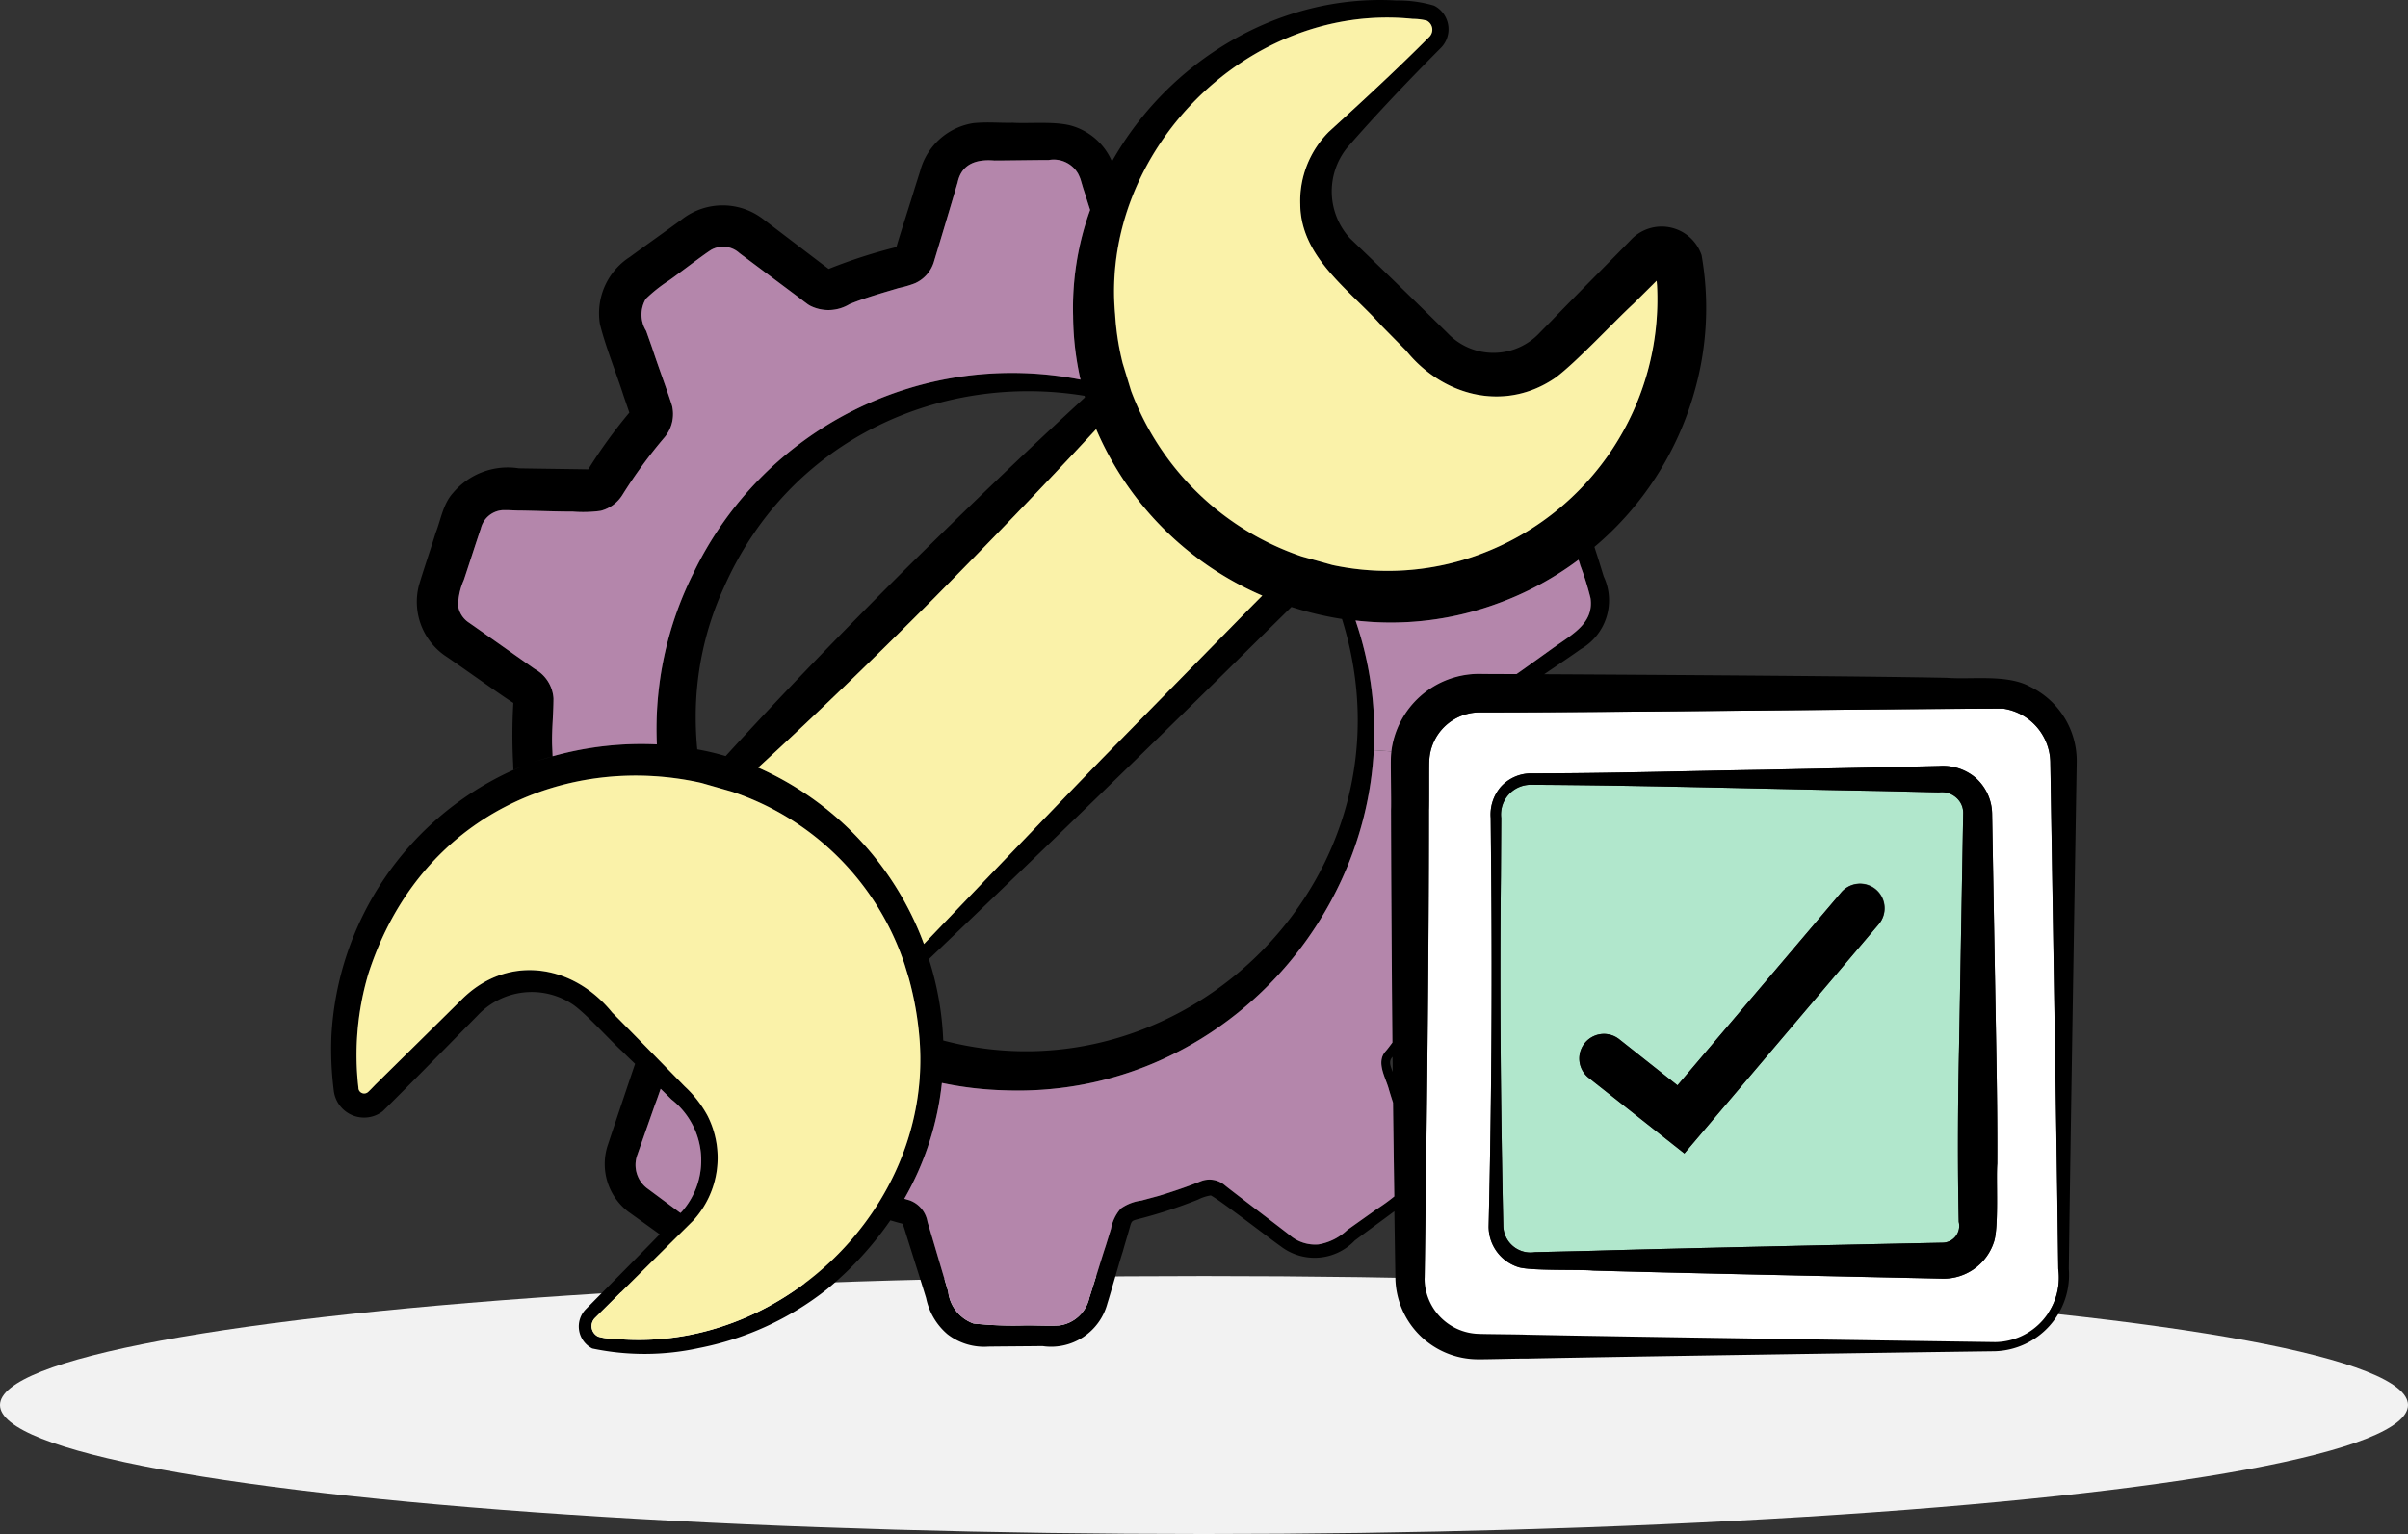
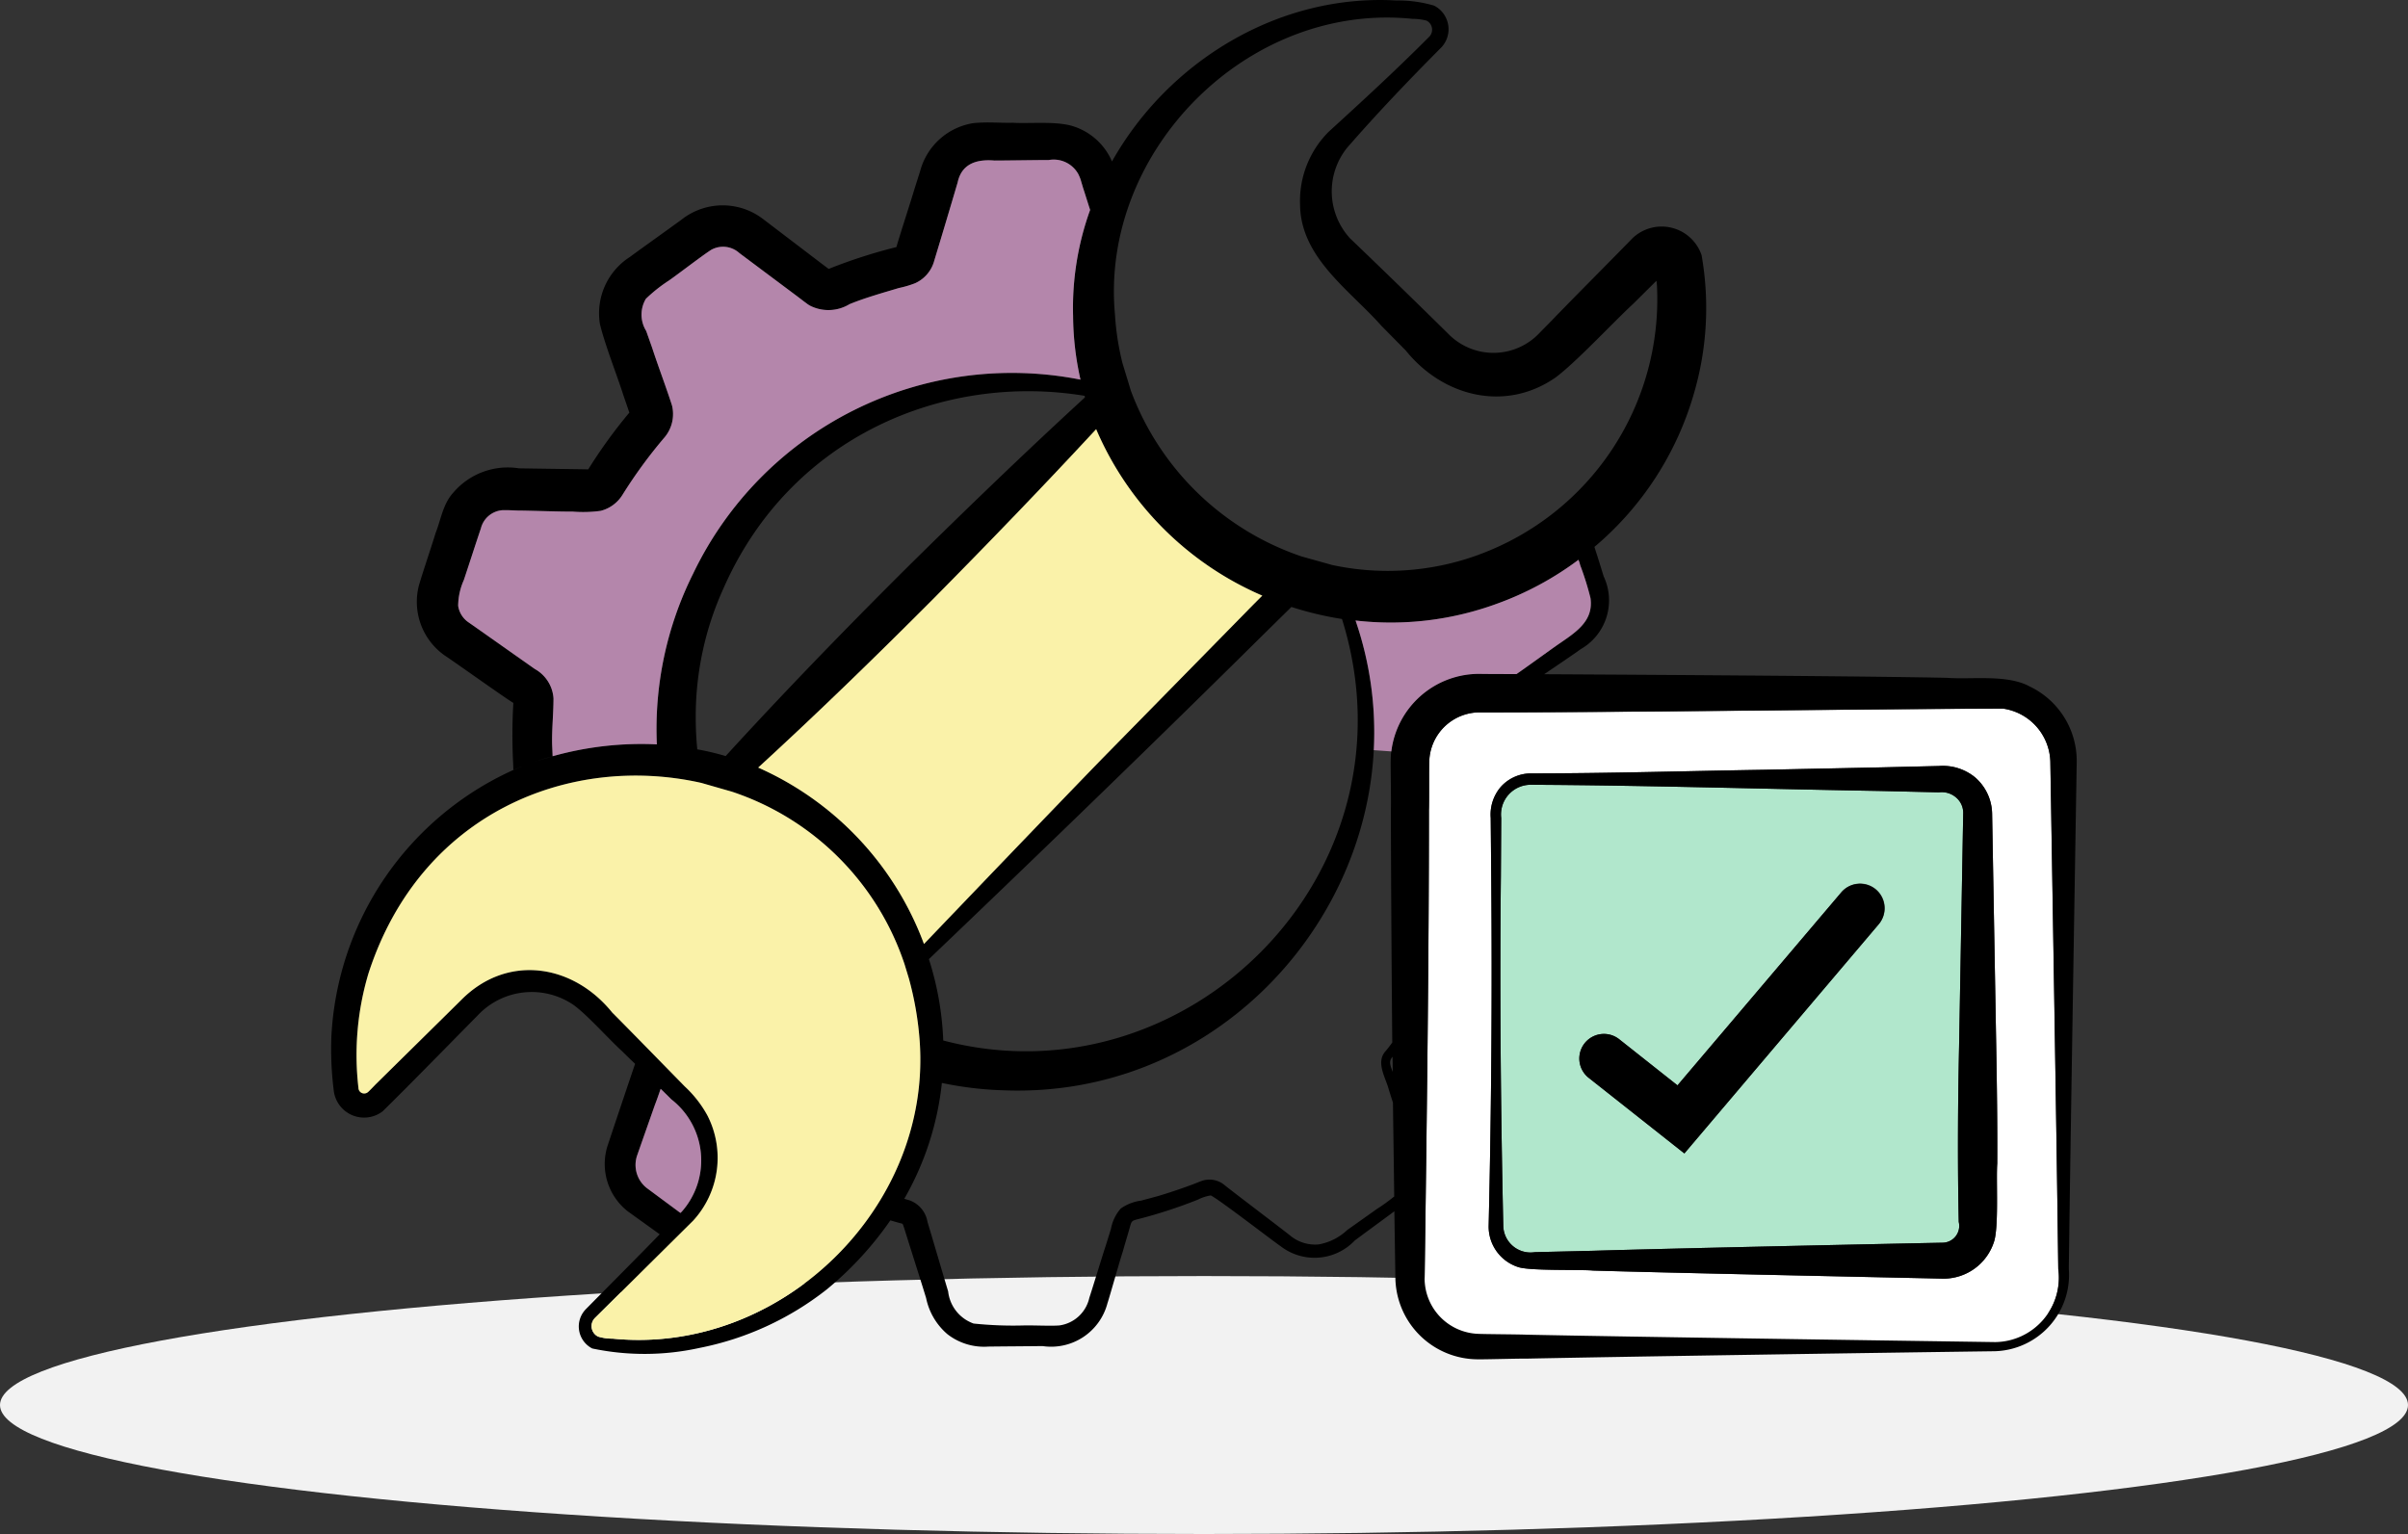
<svg xmlns="http://www.w3.org/2000/svg" id="Repairers" width="192" height="122.342" viewBox="0 0 192 122.342">
  <rect x="0" y="0" width="192" height="122.342" fill="#333333" stroke="none" />
  <ellipse id="Ellipse_80" data-name="Ellipse 80" cx="96" cy="10.286" rx="96" ry="10.286" transform="translate(0 101.771)" fill="#f2f2f2" />
  <g id="Group_24" data-name="Group 24" transform="translate(26.405 0)">
    <g id="XMLID_00000112618024586183167550000001859266071738540460_">
      <g id="Group_23" data-name="Group 23">
        <path id="Path_92" data-name="Path 92" d="M193.354,103.171a5.14,5.14,0,0,1-5.061,5.842c-8.16-.123-29.431-.425-37.317-.59-.494-.027-3.47-.041-3.881-.069a4.43,4.43,0,0,1-4.265-4.471c.165-11.986.343-25.248.343-37.317.027-.48,0-3.47.027-3.867a4.025,4.025,0,0,1,3.95-3.909c10.587.014,31.419-.274,41.8-.3a4.4,4.4,0,0,1,3.771,4.251c.137,8.16.494,29.445.59,37.317Zm-4.869-8.393c.014-3.1-.027-6.2-.082-9.312l-.329-18.61a3.917,3.917,0,0,0-1.358-2.88,4.049,4.049,0,0,0-2.88-.905l-4.663.11-9.3.192c-6.2.1-12.411.288-18.61.288a3.237,3.237,0,0,0-2.386,1.1,3.39,3.39,0,0,0-.782,2.455l.041,4.649q.123,13.947-.206,27.909a3.392,3.392,0,0,0,2.331,3.25c.905.329,5.033.192,5.993.288,5.979.178,21.737.507,27.922.645a4.227,4.227,0,0,0,4.046-2.935C188.623,99.839,188.39,95.985,188.486,94.778Z" transform="translate(-55.641 -1.977)" fill="#fff" />
        <path id="Path_93" data-name="Path 93" d="M183.627,63.99a1.6,1.6,0,0,1,.507,1.221l-.329,18.61c-.1,4.5-.123,9.449-.027,13.961a1.341,1.341,0,0,1-1.234,1.659c-6.1.123-22.025.466-27.922.645l-4.649.11a2.172,2.172,0,0,1-2.51-2.071c-.206-9.3-.288-18.61-.192-27.909l.027-4.649a2.367,2.367,0,0,1,2.331-2.647c8.969.041,18.885.343,27.909.494l4.663.11A1.747,1.747,0,0,1,183.627,63.99Zm-6.24,10.066a1.961,1.961,0,1,0-2.99-2.537L161.355,86.893,156.693,83.2a1.962,1.962,0,0,0-2.441,3.072l7.653,6.048Z" transform="translate(-54.005 -0.331)" fill="#b1e7cc" />
        <path id="Path_94" data-name="Path 94" d="M163.879,101.567c-.274.315-.206.6-.055,1.015l.069.192C163.893,102.362,163.893,101.965,163.879,101.567ZM96.913,77.595a26.138,26.138,0,0,1,8.311-.946,27.722,27.722,0,0,1,2.894-13.618A28.182,28.182,0,0,1,139,47.56a23.575,23.575,0,0,1-.59-5.074,23.024,23.024,0,0,1,1.358-8.462c-.219-.672-.411-1.3-.562-1.755l-.206-.7a4.083,4.083,0,0,0-.178-.411,2.242,2.242,0,0,0-2.345-1.111c-.974,0-3.4.041-4.334.041-1.454-.123-2.619.274-2.935,1.742-.549,1.865-1.3,4.389-1.865,6.24a2.752,2.752,0,0,1-1.522,1.8,8.031,8.031,0,0,1-1.3.384c-1.275.384-2.7.782-3.936,1.289a3.242,3.242,0,0,1-3.086.151,1.859,1.859,0,0,1-.343-.219l-.151-.11-.576-.439-4.622-3.456a1.935,1.935,0,0,0-2.249-.261c-.713.453-2.633,1.934-3.36,2.441a12.1,12.1,0,0,0-1.851,1.467,2.465,2.465,0,0,0,.027,2.565l.48,1.358c.411,1.275,1.179,3.319,1.577,4.581a2.883,2.883,0,0,1-.576,2.523,38.446,38.446,0,0,0-3.374,4.608,2.881,2.881,0,0,1-1.742,1.275,10.366,10.366,0,0,1-2.249.055c-.8.014-3.525-.082-4.334-.082l-.713-.027h-.549a1.923,1.923,0,0,0-1.7,1.454c-.3.878-1.056,3.223-1.358,4.114a5.152,5.152,0,0,0-.453,2.057,1.934,1.934,0,0,0,.8,1.3c.384.261,5.17,3.648,5.321,3.744a2.9,2.9,0,0,1,1.481,2.331c0,1.248-.137,2.441-.11,3.675C96.885,76.909,96.9,77.238,96.913,77.595Zm-1.467.439c.494-.151.987-.288,1.467-.425C96.419,77.732,95.939,77.883,95.445,78.033Zm80.53-6.981c9.847.055,25.481.151,32.105.288,1.975.151,4.814-.3,6.624.7a6.578,6.578,0,0,1,3.73,6.007c-.137,8.256-.48,29.349-.59,37.317l-.041,3.113a6.091,6.091,0,0,1-5.9,6.569c-8.27.11-29.335.425-37.317.59-.494-.014-3.442.069-3.909.055a6.591,6.591,0,0,1-6.569-6.5q-.041-2.613-.082-5.307c-.878.658-2.482,1.824-3.154,2.331a4.425,4.425,0,0,1-5.883.48c-.754-.521-4.978-3.785-5.6-4.073a3.37,3.37,0,0,0-1.015.329,38.472,38.472,0,0,1-4.9,1.591c-.343.1-.384.123-.494.453-.192.713-.425,1.44-.6,2.085-.233.686-1,3.429-1.234,4.155a4.64,4.64,0,0,1-5.17,3.4c-.905.014-3.387.027-4.32.041a4.755,4.755,0,0,1-3.264-.987,5.142,5.142,0,0,1-1.7-2.88c-.425-1.4-1.3-4.128-1.728-5.513l-.11-.329a.164.164,0,0,0-.123-.11c-.3-.069-.6-.165-.891-.247a27.013,27.013,0,0,1-5.061,5.5,23.825,23.825,0,0,1-10.176,4.677,20.326,20.326,0,0,1-8.53.041,1.972,1.972,0,0,1-.507-3.141c1.961-1.989,3.95-3.977,5.883-5.966-1.234-.891-2.537-1.824-2.537-1.824a4.8,4.8,0,0,1-1.632-5.2l.466-1.4s1.687-5.033,1.742-5.17c-.59-.562-1.029-1-1.029-1-1.1-1-2.757-2.88-3.867-3.689a5.906,5.906,0,0,0-7.666.837l-.96.974c-1.714,1.742-4.9,4.992-6.61,6.665a2.435,2.435,0,0,1-3.895-1.646,26.468,26.468,0,0,1-.192-4.293,24.7,24.7,0,0,1,14.51-21.285v.014c.233-.1.466-.206.7-.3-.233.082-.466.192-.7.288,0-.206-.014-.4-.014-.494a44.1,44.1,0,0,1,.014-4.855c-.905-.562-4.5-3.141-5.472-3.785A5.23,5.23,0,0,1,86.243,64c.3-1.042,1.029-3.182,1.344-4.224.411-1.029.576-2.29,1.385-3.182a5.706,5.706,0,0,1,5.253-1.961c1.536.027,3.909.055,5.527.082a40.068,40.068,0,0,1,3.278-4.526c-.027-.082-.453-1.317-.453-1.317-.521-1.646-1.481-4.046-1.893-5.746a5.337,5.337,0,0,1,2.386-5.349c.741-.549,2.743-1.975,3.511-2.537l.59-.425a5.293,5.293,0,0,1,5.815-.521,5.9,5.9,0,0,1,.809.535l4.594,3.5c.11.082.343.261.535.4a41.34,41.34,0,0,1,5.4-1.742c.288-1.015,1.111-3.525,1.454-4.677l.439-1.385a5.225,5.225,0,0,1,4.265-3.826c1.207-.11,2.03,0,3.113-.027,1.3.082,3.374-.137,4.718.247a5.026,5.026,0,0,1,3.2,2.839c4.471-7.954,13.262-13.385,22.683-12.837a10,10,0,0,1,3,.411,2.113,2.113,0,0,1,.535,3.374c-2.565,2.578-5.143,5.28-7.488,7.982a5.547,5.547,0,0,0,.247,7.2c2.565,2.455,5.253,5.074,7.79,7.57a5.039,5.039,0,0,0,7.365-.069l.96-.974c1.591-1.659,4.827-4.9,6.391-6.514a3.362,3.362,0,0,1,5.527,1.33,24.277,24.277,0,0,1-.6,11A25.056,25.056,0,0,1,179.98,60.9c.137.439.261.809.315.987l.425,1.371a4.484,4.484,0,0,1-1.838,5.8C178.348,69.448,176.922,70.408,175.975,71.053Zm-2.208-.014c.946-.658,2.4-1.714,3.154-2.249,1.481-1.029,3.017-1.906,2.743-3.813a23.117,23.117,0,0,0-.823-2.619,2.833,2.833,0,0,0-.137-.425,25,25,0,0,1-6.528,3.511,24.554,24.554,0,0,1-11.246,1.33,27.393,27.393,0,0,1,1.454,10.341c-.768,14.729-13.344,27.689-29.376,27.127a27.752,27.752,0,0,1-5.061-.59,23.479,23.479,0,0,1-3,9.243c.137.027.274.082.4.11a2.21,2.21,0,0,1,1.454,1.728c.411,1.358,1.234,4.183,1.646,5.541a3.076,3.076,0,0,0,2.03,2.565,30.5,30.5,0,0,0,4.073.151c.727-.014,2.126.055,2.77,0a2.845,2.845,0,0,0,2.386-2.208c.261-.782,1.015-3.278,1.3-4.128l.425-1.371a3.37,3.37,0,0,1,.782-1.618,3.651,3.651,0,0,1,1.632-.631l1.371-.37c.905-.274,1.81-.576,2.688-.905l.672-.261a1.881,1.881,0,0,1,1.947.329c.645.521,4.485,3.429,5.157,3.963a3.107,3.107,0,0,0,2.29.741,4.425,4.425,0,0,0,2.3-1.152l2.359-1.673a14.88,14.88,0,0,0,1.385-1c-.027-2.469-.069-4.965-.1-7.488-.123-.37-.233-.727-.329-1.029-.233-.933-1.07-2.181-.261-3.072.192-.219.357-.453.535-.686-.055-6.281-.1-12.562-.11-18.555.027-.494-.027-3.442-.014-3.895a6.94,6.94,0,0,1,7.022-6.953C171.614,71.039,172.657,71.039,173.767,71.039ZM107.1,114.02a1.565,1.565,0,0,0,.151-.151,6.166,6.166,0,0,0-.864-8.9s-.357-.357-.864-.85c-.151.439-.3.878-.453,1.262l-.96,2.729-.466,1.33a2.343,2.343,0,0,0,.754,2.578S105.841,113.087,107.1,114.02Zm104.8,10.3a5.14,5.14,0,0,0,5.061-5.842l-.041-3.113c-.1-7.872-.453-29.157-.59-37.317a4.4,4.4,0,0,0-3.771-4.251c-10.382.027-31.214.315-41.8.3a4.025,4.025,0,0,0-3.95,3.909c-.027.4,0,3.387-.027,3.867,0,12.069-.178,25.33-.343,37.317a4.43,4.43,0,0,0,4.265,4.471c.411.027,3.387.041,3.881.069C182.476,123.894,203.747,124.2,211.907,124.319Zm-41.143-62.8a21.7,21.7,0,0,0,14.208-21.477s-.014-.165-.041-.37c-.658.658-1.563,1.55-1.851,1.838-1.55,1.426-4.539,4.649-6.2,5.883-4.018,2.784-8.983,1.509-11.931-2.153l-1.934-1.961c-2.551-2.88-6.459-5.445-6.5-9.682a7.8,7.8,0,0,1,2.29-5.815c2.784-2.537,5.431-4.978,8.023-7.584a.809.809,0,0,0-.233-1.275,4.476,4.476,0,0,0-1.1-.137c-13.166-1.358-24.933,10.574-23.739,23.561a21.172,21.172,0,0,0,.6,3.895l.672,2.208a22.105,22.105,0,0,0,13.6,13.207l2.455.686A21.094,21.094,0,0,0,170.764,61.521Zm-42.706,38.743c19.406,5.115,38.139-13.33,31.8-33.614a26.549,26.549,0,0,1-4.032-.96l-2.3,2.263c-7.721,7.653-17.609,17.239-26.606,25.824A24.219,24.219,0,0,1,128.058,100.264Zm24.178-34.2c.411-.425.837-.85,1.262-1.275A25.278,25.278,0,0,1,140.25,51.51c-4.238,4.581-8.571,9.065-12.96,13.509-4.581,4.594-9.216,9.106-13.989,13.481a24.81,24.81,0,0,1,13.221,14.071c5.129-5.362,10.67-11.136,14.153-14.729ZM139.358,48.973c-.014-.041-.014-.082-.027-.123-11.163-1.838-23.438,3.223-28.773,15.305a24.709,24.709,0,0,0-2.235,10.354c0,.85.041,1.7.123,2.537a20.145,20.145,0,0,1,2.263.535c4.635-5.074,9.408-10,14.277-14.853C129.7,58.065,134.476,53.457,139.358,48.973Zm-37.646,75.072c13.33,1.317,25.426-10.4,24.466-23.739a25.788,25.788,0,0,0-.864-4.992l-.343-1.125A21.726,21.726,0,0,0,111.2,80.42l-2.441-.7c-10.409-2.345-22.368,2.318-26.537,15.2a22.709,22.709,0,0,0-.8,9.106.46.46,0,0,0,.741.37c.055-.027.576-.576.645-.645,1.769-1.742,5.074-4.992,6.843-6.747,3.662-3.662,8.887-2.839,12.014,1.042,1.234,1.234,4.512,4.594,5.774,5.883a9.124,9.124,0,0,1,1.81,2.318,7.41,7.41,0,0,1-1.138,8.393l-7.831,7.762a.924.924,0,0,0,.261,1.481A4,4,0,0,0,101.713,124.045Z" transform="translate(-79.254 -17.282)" />
        <path id="Path_95" data-name="Path 95" d="M187.021,84.229c.055,3.113.1,6.213.082,9.312-.1,1.207.137,5.061-.261,6.24a4.227,4.227,0,0,1-4.046,2.935c-6.185-.137-21.943-.466-27.922-.645-.96-.1-5.088.041-5.993-.288a3.392,3.392,0,0,1-2.331-3.25q.329-13.947.206-27.909l-.041-4.649a3.39,3.39,0,0,1,.782-2.455,3.237,3.237,0,0,1,2.386-1.1c6.2,0,12.411-.192,18.61-.288l9.3-.192,4.663-.11a4.049,4.049,0,0,1,2.88.905,3.918,3.918,0,0,1,1.358,2.88Zm-2.633-18.61a1.6,1.6,0,0,0-.507-1.221,1.747,1.747,0,0,0-1.426-.466l-4.663-.11c-9.024-.151-18.939-.453-27.909-.494a2.367,2.367,0,0,0-2.331,2.647l-.027,4.649c-.1,9.3-.014,18.61.192,27.909a2.172,2.172,0,0,0,2.51,2.071l4.649-.11c5.9-.178,21.819-.521,27.922-.645a1.341,1.341,0,0,0,1.234-1.659c-.1-4.512-.069-9.463.027-13.961Z" transform="translate(-54.258 -0.74)" />
        <path id="Path_96" data-name="Path 96" d="M175.467,69.146a1.971,1.971,0,0,1,.219,2.77L160.2,90.184l-7.653-6.048a1.962,1.962,0,0,1,2.441-3.072l4.663,3.689L172.7,69.379A1.96,1.96,0,0,1,175.467,69.146Z" transform="translate(-52.304 1.808)" />
-         <path id="Path_97" data-name="Path 97" d="M168.066,39.666a21.7,21.7,0,0,1-14.208,21.477,21.093,21.093,0,0,1-11.671.823l-2.455-.686a22.106,22.106,0,0,1-13.6-13.207l-.672-2.208a21.169,21.169,0,0,1-.6-3.895c-1.193-12.987,10.574-24.919,23.739-23.561a4.475,4.475,0,0,1,1.1.137.809.809,0,0,1,.233,1.275c-2.592,2.606-5.239,5.047-8.023,7.584a7.8,7.8,0,0,0-2.29,5.815c.041,4.238,3.95,6.8,6.5,9.682l1.934,1.961c2.949,3.662,7.913,4.937,11.931,2.153,1.659-1.234,4.649-4.457,6.2-5.883.288-.288,1.193-1.179,1.851-1.838C168.053,39.5,168.066,39.666,168.066,39.666Z" transform="translate(-62.348 -16.903)" fill="#faf2a9" />
        <path id="Path_98" data-name="Path 98" d="M157.544,52.885c.274,1.906-1.262,2.784-2.743,3.813-.754.535-2.208,1.591-3.154,2.249-1.111,0-2.153,0-3-.014a7.059,7.059,0,0,0-6.981,6.185l-1.4-.1a27.393,27.393,0,0,0-1.454-10.341,24.555,24.555,0,0,0,11.246-1.33,25,25,0,0,0,6.528-3.511,2.834,2.834,0,0,1,.137.425A23.127,23.127,0,0,1,157.544,52.885Z" transform="translate(-57.133 -5.189)" fill="#b486ab" />
-         <path id="Path_99" data-name="Path 99" d="M151.546,89.011c.027,2.523.069,5.019.1,7.488a14.884,14.884,0,0,1-1.385,1L147.9,99.173a4.425,4.425,0,0,1-2.3,1.152,3.107,3.107,0,0,1-2.29-.741c-.672-.535-4.512-3.442-5.157-3.963a1.881,1.881,0,0,0-1.947-.329l-.672.261c-.878.329-1.783.631-2.688.905l-1.371.37a3.65,3.65,0,0,0-1.632.631,3.37,3.37,0,0,0-.782,1.618l-.425,1.371c-.288.85-1.042,3.346-1.3,4.128a2.845,2.845,0,0,1-2.386,2.208c-.645.055-2.043-.014-2.77,0a30.5,30.5,0,0,1-4.073-.151,3.076,3.076,0,0,1-2.03-2.565c-.411-1.358-1.234-4.183-1.646-5.541a2.21,2.21,0,0,0-1.454-1.728c-.123-.027-.261-.082-.4-.11a23.479,23.479,0,0,0,3-9.243,27.752,27.752,0,0,0,5.061.59c16.032.562,28.608-12.4,29.376-27.127l1.4.1a7.014,7.014,0,0,0-.041.768c-.014.453.041,3.4.014,3.895.014,5.993.055,12.274.11,18.555-.178.233-.343.466-.535.686-.809.891.027,2.139.261,3.072C151.313,88.284,151.423,88.64,151.546,89.011Z" transform="translate(-66.879 -1.078)" fill="#b486ab" />
        <path id="Path_100" data-name="Path 100" d="M144.277,55.515c-.425.425-.85.85-1.262,1.275L131.454,68.571C127.97,72.165,122.43,77.938,117.3,83.3A24.81,24.81,0,0,0,104.08,69.23c4.773-4.375,9.408-8.887,13.989-13.481,4.389-4.443,8.722-8.928,12.96-13.509A25.278,25.278,0,0,0,144.277,55.515Z" transform="translate(-70.033 -8.012)" fill="#faf2a9" />
        <path id="Path_101" data-name="Path 101" d="M136.47,28.815c.151.453.343,1.083.562,1.755a23.024,23.024,0,0,0-1.358,8.462,23.574,23.574,0,0,0,.59,5.074,28.182,28.182,0,0,0-30.885,15.47,27.721,27.721,0,0,0-2.894,13.618,26.138,26.138,0,0,0-8.311.946c-.014-.357-.027-.686-.041-.946-.027-1.234.11-2.427.11-3.675a2.9,2.9,0,0,0-1.481-2.331c-.151-.1-4.937-3.483-5.321-3.744a1.934,1.934,0,0,1-.8-1.3,5.151,5.151,0,0,1,.453-2.057c.3-.891,1.056-3.237,1.358-4.114a1.923,1.923,0,0,1,1.7-1.454h.549l.713.027c.809,0,3.538.1,4.334.082A10.366,10.366,0,0,0,98,54.57a2.881,2.881,0,0,0,1.742-1.275,38.444,38.444,0,0,1,3.374-4.608,2.883,2.883,0,0,0,.576-2.523c-.4-1.262-1.166-3.305-1.577-4.581l-.48-1.358a2.465,2.465,0,0,1-.027-2.565,12.1,12.1,0,0,1,1.851-1.467c.727-.507,2.647-1.989,3.36-2.441a1.935,1.935,0,0,1,2.249.261l4.622,3.456.576.439.151.11a1.86,1.86,0,0,0,.343.219,3.242,3.242,0,0,0,3.086-.151c1.234-.507,2.661-.905,3.936-1.289a8.031,8.031,0,0,0,1.3-.384,2.752,2.752,0,0,0,1.522-1.8c.562-1.851,1.317-4.375,1.865-6.24.315-1.467,1.481-1.865,2.935-1.742.933,0,3.36-.041,4.334-.041a2.242,2.242,0,0,1,2.345,1.111,4.08,4.08,0,0,1,.178.411Z" transform="translate(-76.516 -13.828)" fill="#b486ab" />
        <path id="Path_102" data-name="Path 102" d="M125.63,83.553c.96,13.344-11.136,25.056-24.466,23.739a3.993,3.993,0,0,1-1.166-.165.924.924,0,0,1-.261-1.481l7.831-7.762a7.41,7.41,0,0,0,1.138-8.393,9.124,9.124,0,0,0-1.81-2.318c-1.262-1.289-4.539-4.649-5.774-5.883-3.127-3.881-8.352-4.7-12.014-1.042C87.34,82,84.034,85.254,82.265,87c-.069.069-.59.617-.645.645a.46.46,0,0,1-.741-.37,22.709,22.709,0,0,1,.8-9.106c4.169-12.878,16.128-17.541,26.537-15.2l2.441.7a21.726,21.726,0,0,1,13.769,13.769l.343,1.125A25.79,25.79,0,0,1,125.63,83.553Z" transform="translate(-78.705 -0.53)" fill="#faf2a9" />
        <path id="Path_103" data-name="Path 103" d="M99.816,81.45a6.166,6.166,0,0,1,.864,8.9,1.562,1.562,0,0,1-.151.151c-1.262-.933-2.7-2-2.7-2a2.343,2.343,0,0,1-.754-2.578l.466-1.33.96-2.729c.151-.384.3-.823.453-1.262C99.46,81.094,99.816,81.45,99.816,81.45Z" transform="translate(-72.681 6.236)" fill="#b486ab" />
        <path id="Path_104" data-name="Path 104" d="M92.527,61.27c-.48.137-.974.274-1.467.425C91.554,61.544,92.034,61.393,92.527,61.27Z" transform="translate(-74.868 -0.944)" />
        <path id="Path_105" data-name="Path 105" d="M90.549,61.85c-.233.1-.466.206-.7.3v-.014C90.083,62.042,90.316,61.932,90.549,61.85Z" transform="translate(-75.318 -0.729)" />
      </g>
    </g>
  </g>
</svg>